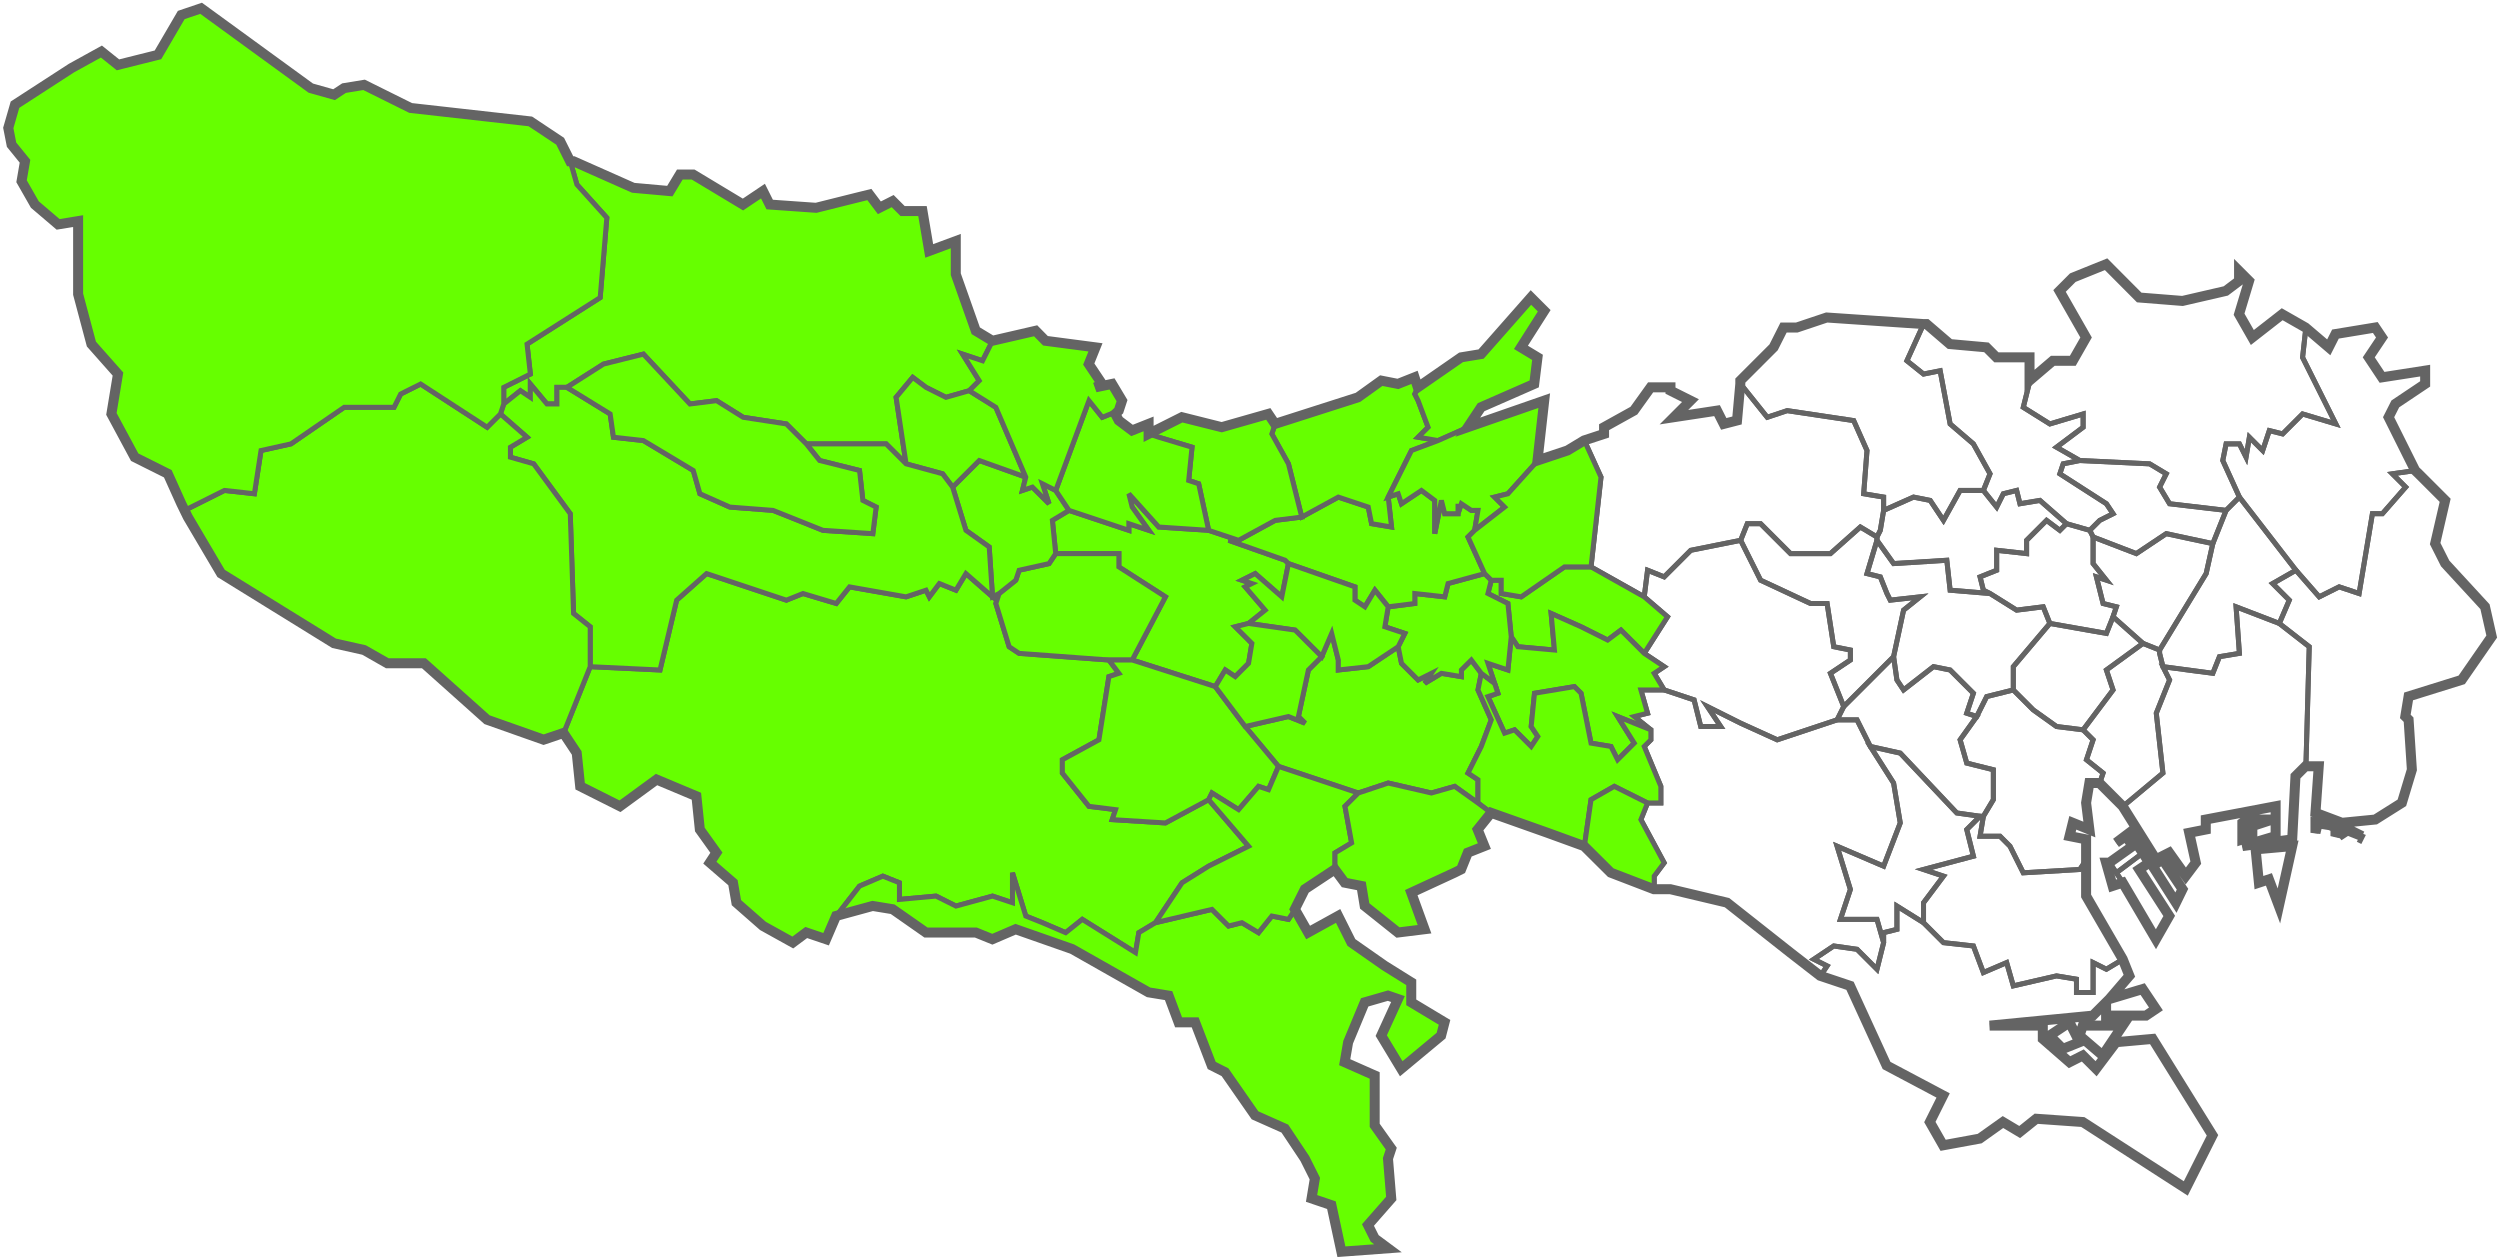
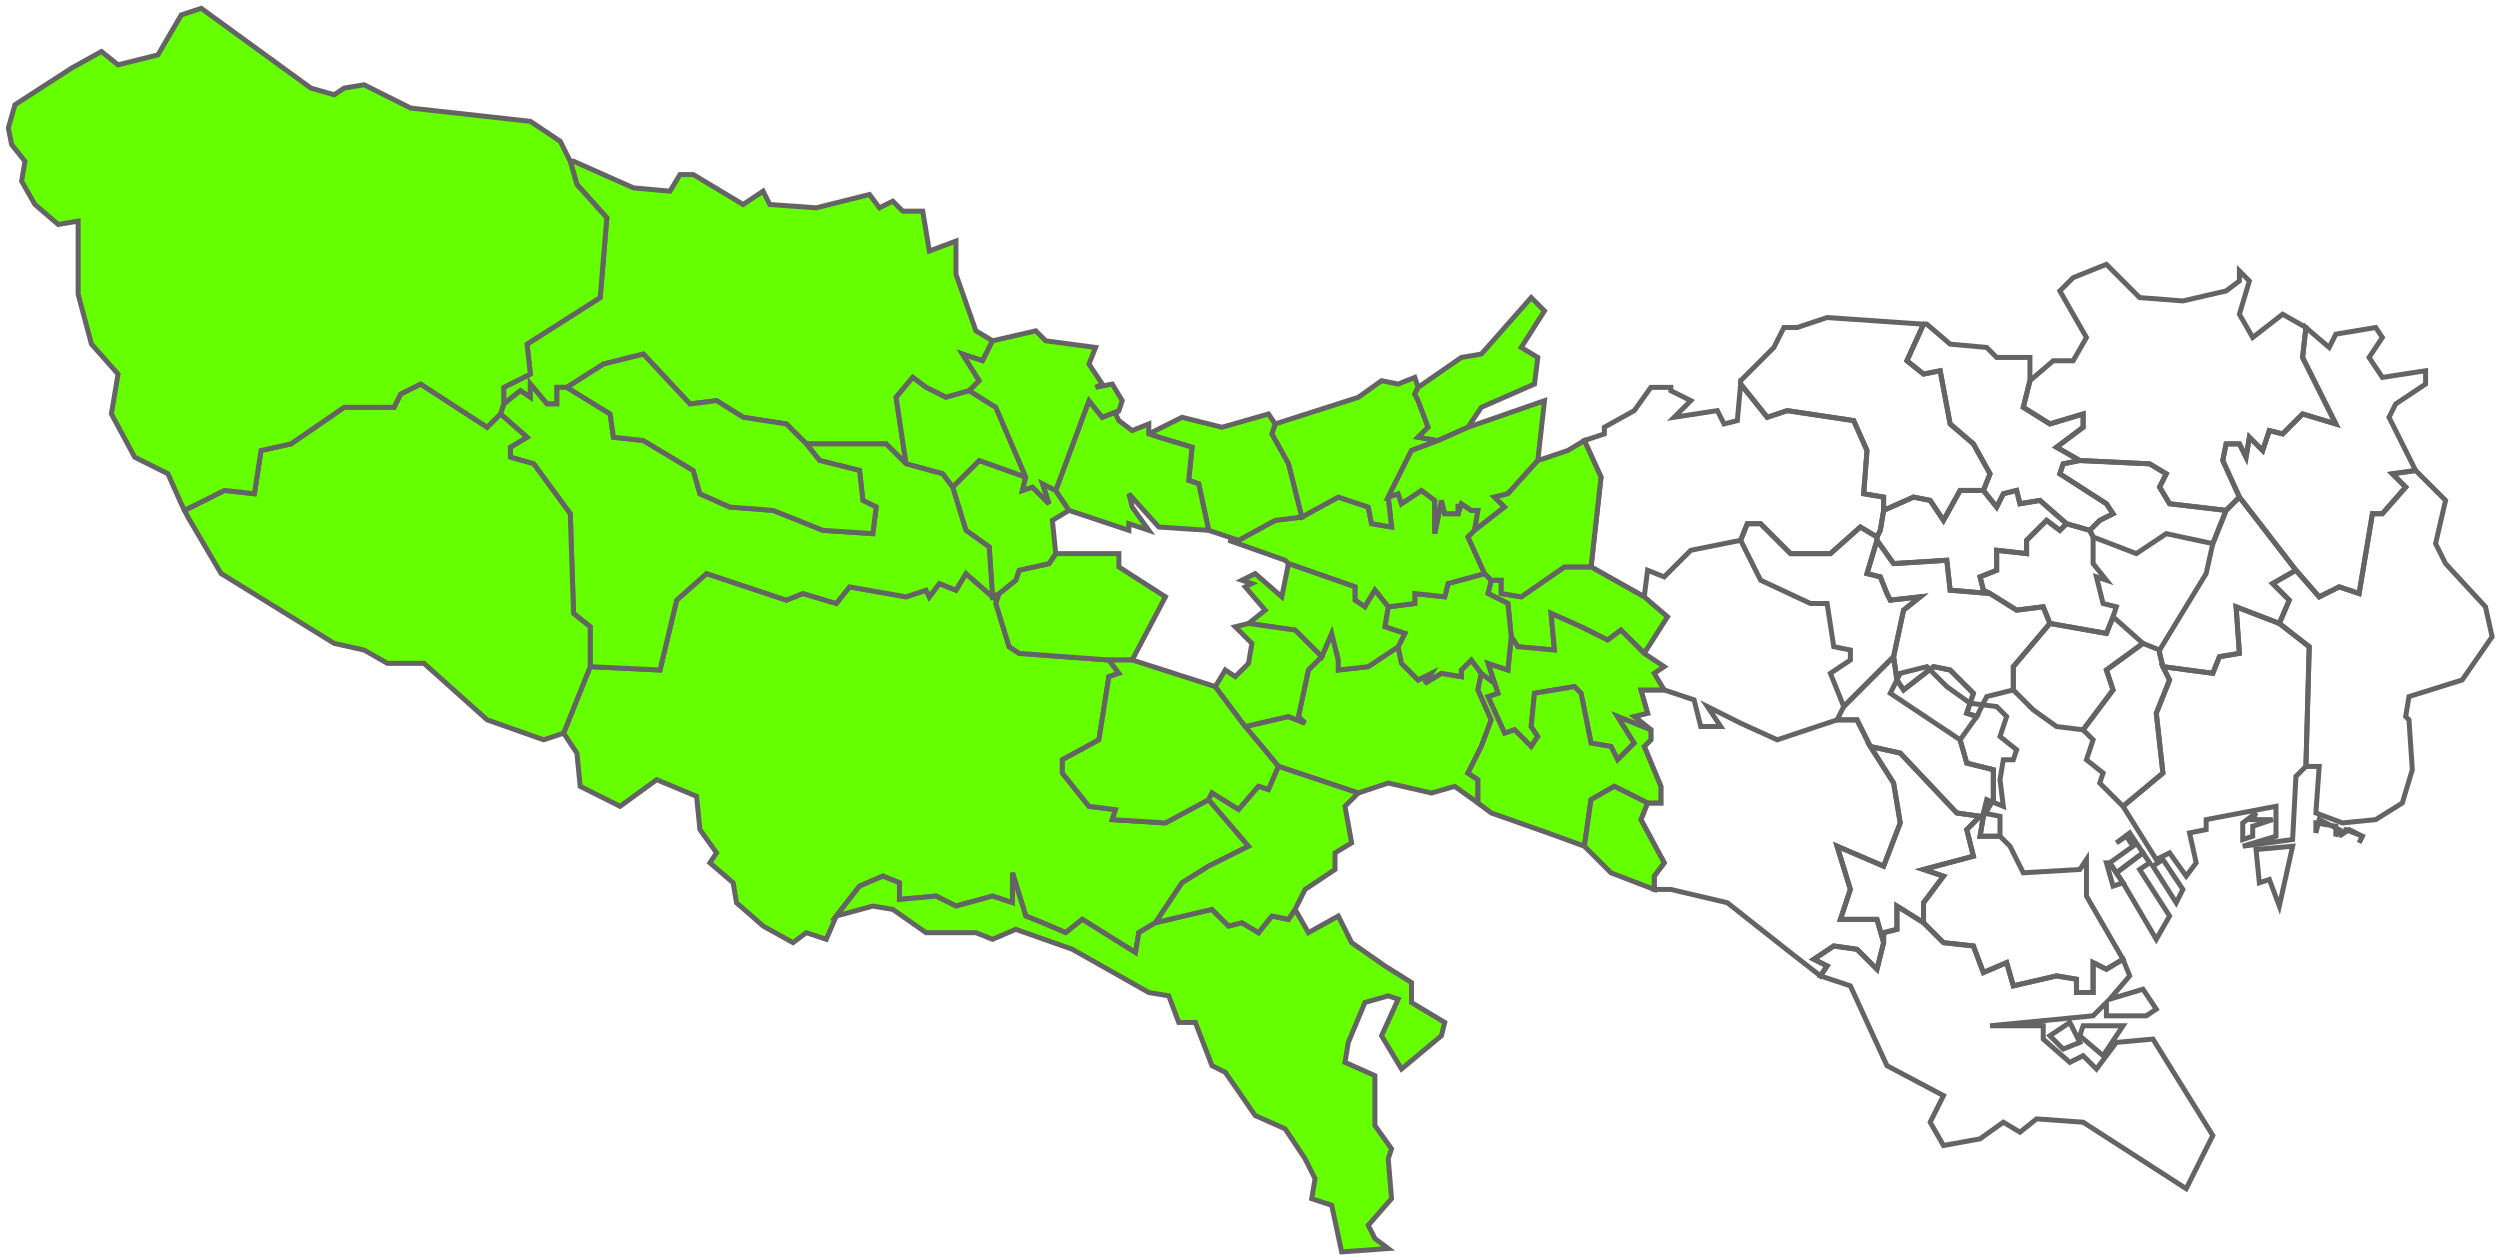
<svg xmlns="http://www.w3.org/2000/svg" xmlns:ns1="http://www.inkscape.org/namespaces/inkscape" xmlns:ns2="http://sodipodi.sourceforge.net/DTD/sodipodi-0.dtd" width="500" height="251.995" id="svg8808" version="1.1" ns1:version="0.48.1 " ns2:docname="westerntokyo.svg">
  <defs id="defs8810" />
  <ns2:namedview id="base" pagecolor="#ffffff" bordercolor="#666666" borderopacity="1.0" ns1:pageopacity="0.0" ns1:pageshadow="2" ns1:zoom="1.1313709" ns1:cx="289.72257" ns1:cy="149.91487" ns1:document-units="px" ns1:current-layer="layer1" showgrid="false" ns1:window-width="1024" ns1:window-height="715" ns1:window-x="-8" ns1:window-y="-8" ns1:window-maximized="1" fit-margin-top="0" fit-margin-left="0" fit-margin-right="0" fit-margin-bottom="0" />
  <g ns1:label="レイヤー 1" ns1:groupmode="layer" id="layer1" transform="translate(18.857,-415.582)">
    <g id="g3527-6" style="fill:none;stroke:#646464;stroke-opacity:1;stroke-width:1.504;stroke-miterlimit:4;stroke-dasharray:none" transform="matrix(0.665,0,0,0.665,-35.147,409.265)">
      <path style="fill:none;stroke:#646464;stroke-width:1.504;stroke-opacity:1;stroke-miterlimit:4;stroke-dasharray:none" id="13123-2" d="m 710,197 9,7 -1,36 h 4 l -1,14 8,3 10,-1 8,-5 3,-10 -1,-15 -1,-1 1,-6 16,-5 9,-13 -2,-9 -12,-13 -3,-6 3,-13 -8,-8 -1,-1 -7,1 4,4 -7,8 h -3 l -4,24 -6,-2 -6,3 -7,-8 -7,4 5,5 z m 11,63 v -3 l 6,1 v 3 l 1,-2 -6,-3 z m 7,1 2,-2 5,2 -1,2 1,-2 -4,-2 z" ns1:connector-curvature="0" />
      <path style="fill:none;stroke:#646464;stroke-width:1.504;stroke-opacity:1;stroke-miterlimit:4;stroke-dasharray:none" id="13121-5" d="m 694,143 h 4 l 2,4 1,-6 4,4 2,-6 4,1 6,-6 10,3 -10,-20 1,-9 -7,-4 -9,7 -4,-7 3,-10 -3,-3 v 3 l -4,3 -13,3 -13,-1 -10,-10 -10,4 -4,4 8,14 -4,7 h -6 l -7,6 -2,8 8,5 10,-3 v 4 l -8,6 7,4 21,1 5,3 -2,4 3,5 17,2 4,-4 -5,-11 z" ns1:connector-curvature="0" />
      <path style="fill:none;stroke:#646464;stroke-width:1.504;stroke-opacity:1;stroke-miterlimit:4;stroke-dasharray:none" id="13120-3" d="m 503,180 16,9 1,-8 5,2 8,-8 15,-3 2,-5 h 4 l 9,9 h 12 l 9,-8 5,3 1,-2 1,-6 v -4 l -6,-1 1,-13 -4,-9 -20,-3 -6,2 -8,-10 -1,11 -4,1 -2,-4 -13,2 5,-5 -6,-3 v -1 h -2 -4 l -5,7 -9,5 v 2 l -6,2 5,11 z" ns1:connector-curvature="0" />
      <path style="fill:none;stroke:#646464;stroke-width:1.504;stroke-opacity:1;stroke-miterlimit:4;stroke-dasharray:none" id="13119-5" d="m 623,152 -5,-9 -7,-6 -3,-16 -5,1 -5,-4 5,-11 -29,-2 -9,3 h -4 l -3,6 -10,10 v 1 l 8,10 6,-2 20,3 4,9 -1,13 6,1 v 4 l 9,-4 5,1 4,6 5,-9 h 7 z" ns1:connector-curvature="0" />
      <path style="fill:none;stroke:#646464;stroke-width:1.504;stroke-opacity:1;stroke-miterlimit:4;stroke-dasharray:none" id="13122-6" d="m 715,181 7,8 6,-3 6,2 4,-24 h 3 l 7,-8 -4,-4 7,-1 -8,-16 2,-4 9,-6 v -4 l -13,2 -4,-6 4,-6 -2,-3 -12,2 -2,4 -7,-6 -1,9 10,20 -10,-3 -6,6 -4,-1 -2,6 -4,-4 -1,6 -2,-4 h -4 l -1,5 5,11 z" ns1:connector-curvature="0" />
      <path style="fill:none;stroke:#646464;stroke-width:1.504;stroke-opacity:1;stroke-miterlimit:4;stroke-dasharray:none" id="13118-6" d="m 654,171 13,5 9,-6 14,3 4,-10 -17,-2 -3,-5 2,-4 -5,-3 -21,-1 -5,1 -1,3 14,9 2,3 -4,2 -3,3 z" ns1:connector-curvature="0" />
      <path style="fill:none;stroke:#646464;stroke-width:1.504;stroke-opacity:1;stroke-miterlimit:4;stroke-dasharray:none" id="13117-1" d="m 646,167 7,2 3,-3 4,-2 -2,-3 -14,-9 1,-3 5,-1 -7,-4 8,-6 v -4 l -10,3 -8,-5 2,-8 v -7 h -10 l -3,-3 -11,-1 -7,-6 h -1 l -5,11 5,4 5,-1 3,16 7,6 5,9 -2,5 4,5 2,-4 4,-1 1,4 6,-1 z" ns1:connector-curvature="0" />
      <path style="fill:none;stroke:#646464;stroke-width:1.504;stroke-opacity:1;stroke-miterlimit:4;stroke-dasharray:none" id="13116-4" d="m 646,167 -8,-7 -6,1 -1,-4 -4,1 -2,4 -4,-5 h -7 l -5,9 -4,-6 -5,-1 -9,4 -1,6 -1,2 v 1 l 5,7 16,-1 1,9 12,1 -2,-1 -1,-4 5,-2 v -6 l 9,1 v -4 l 6,-6 4,3 z" ns1:connector-curvature="0" />
-       <path style="fill:none;stroke:#646464;stroke-width:1.504;stroke-opacity:1;stroke-miterlimit:4;stroke-dasharray:none" id="13115-4" d="m 579,222 -4,-10 6,-4 v -3 l -5,-1 -2,-13 h -5 l -15,-7 -6,-12 -15,3 -8,8 -5,-2 -1,8 7,6 -7,11 6,4 -3,2 3,5 9,3 2,8 h 6 l -4,-6 10,5 11,5 18,-6 z" ns1:connector-curvature="0" />
      <path style="fill:none;stroke:#646464;stroke-width:1.504;stroke-opacity:1;stroke-miterlimit:4;stroke-dasharray:none" id="13114-6" d="m 581,208 -6,4 4,10 15,-15 3,-14 5,-4 -9,1 -1,-2 -2,-5 -4,-1 3,-10 v -1 l -5,-3 -9,8 h -12 l -9,-9 h -4 l -2,5 6,12 15,7 h 5 l 2,13 5,1 z" ns1:connector-curvature="0" />
      <path style="fill:none;stroke:#646464;stroke-width:1.504;stroke-opacity:1;stroke-miterlimit:4;stroke-dasharray:none" id="13113-2" d="m 587,234 9,2 17,18 7,1 h 1 l 3,-5 v -9 l -8,-2 -2,-7 5,-7 -3,-1 2,-6 -7,-7 -5,-1 -9,7 -2,-3 -1,-7 -15,15 -2,4 h 6 z" ns1:connector-curvature="0" />
      <path style="fill:none;stroke:#646464;stroke-width:1.504;stroke-opacity:1;stroke-miterlimit:4;stroke-dasharray:none" id="13112-6" d="m 522,273 v 4 h 5 l 17,4 19,15 9,7 2,-3 -4,-2 6,-4 7,1 6,6 2,-8 -2,-7 h -11 l 3,-9 -4,-13 14,6 5,-13 -2,-12 -7,-11 -4,-8 h -6 l -18,6 -11,-5 -10,-5 4,6 h -6 l -2,-8 -9,-3 h -2 -5 l 2,7 -4,1 5,4 v 3 l -2,2 5,12 v 5 h -4 l -2,5 7,13 z" ns1:connector-curvature="0" />
      <path style="fill:none;stroke:#646464;stroke-width:1.504;stroke-opacity:1;stroke-miterlimit:4;stroke-dasharray:none" id="13111-8" d="m 663,298 -5,3 -4,-2 v 9 h -5 v -4 l -6,-1 -13,3 -2,-7 -7,3 -3,-8 -9,-1 -6,-6 -8,-5 v 7 l -4,1 v 3 l -2,8 -6,-6 -7,-1 -6,4 4,2 -2,3 9,3 11,24 17,9 -4,8 4,7 11,-2 7,-5 5,3 5,-4 14,1 31,20 8,-16 -18,-29 -11,1 -6,8 -4,-4 -4,2 -8,-7 v -4 h -16 l 31,-3 4,-4 v 4 h 12 l 3,-2 -4,-6 -10,3 6,-7 z m -22,23 4,4 5,-2 -3,-6 z m 9,0 7,6 6,-9 h -12 z" ns1:connector-curvature="0" />
      <path style="fill:none;stroke:#646464;stroke-width:1.504;stroke-opacity:1;stroke-miterlimit:4;stroke-dasharray:none" id="13110-2" d="m 603,287 v -6 l 6,-8 -6,-2 15,-4 -2,-8 4,-4 -7,-1 -17,-18 -9,-2 7,11 2,12 -5,13 -14,-6 4,13 -3,9 h 11 l 2,7 v -3 l 4,-1 v -7 z" ns1:connector-curvature="0" />
      <path style="fill:none;stroke:#646464;stroke-width:1.504;stroke-opacity:1;stroke-miterlimit:4;stroke-dasharray:none" id="13109-5" d="m 609,293 9,1 3,8 7,-3 2,7 13,-3 6,1 v 4 h 5 v -9 l 4,2 5,-3 -11,-19 v -11 l -2,3 -17,1 -4,-8 -3,-3 h -6 l 1,-6 h -1 l -4,4 2,8 -15,4 6,2 -6,8 v 6 z m 54,-18 -2,-3 -2,-3 h -1 l 2,7 z" ns1:connector-curvature="0" />
      <path style="fill:none;stroke:#646464;stroke-width:1.504;stroke-opacity:1;stroke-miterlimit:4;stroke-dasharray:none" id="13108-5" d="m 663,252 10,16 4,-2 5,7 3,-4 -2,-9 5,-1 v -3 l 21,-4 v 9 l -10,3 15,-2 1,-19 3,-3 1,-36 -9,-7 -13,-5 1,14 -6,1 -2,5 -15,-2 2,4 -4,10 2,18 z m 36,5 v 5 l 3,-1 v -3 l 6,-2 h -6 l 1,-2 z m 4,8 1,10 3,-1 3,8 4,-18 z m -34,1 -8,6 2,3 10,17 4,-7 -9,-14 3,-2 z m 3,4 7,11 2,-4 -6,-9 z" ns1:connector-curvature="0" />
      <path style="fill:none;stroke:#646464;stroke-width:1.504;stroke-opacity:1;stroke-miterlimit:4;stroke-dasharray:none" id="13107-1" d="m 674,206 1,4 15,2 2,-5 6,-1 -1,-14 13,5 3,-7 -5,-5 7,-4 -17,-22 -4,4 -4,10 -2,9 -14,23 z" ns1:connector-curvature="0" />
      <path style="fill:none;stroke:#646464;stroke-width:1.504;stroke-opacity:1;stroke-miterlimit:4;stroke-dasharray:none" id="13101-0" d="m 636,223 7,5 8,1 9,-12 -2,-6 11,-8 -9,-8 -2,5 -17,-3 -11,13 v 7 z" ns1:connector-curvature="0" />
-       <path style="fill:none;stroke:#646464;stroke-width:1.504;stroke-opacity:1;stroke-miterlimit:4;stroke-dasharray:none" id="13106-1" d="m 669,203 5,2 14,-23 2,-9 -14,-3 -9,6 -13,-5 v 8 l 4,5 -3,-1 2,8 4,1 -1,3 z" ns1:connector-curvature="0" />
      <path style="fill:none;stroke:#646464;stroke-width:1.504;stroke-opacity:1;stroke-miterlimit:4;stroke-dasharray:none" id="13102-5" d="m 656,245 7,7 12,-10 -2,-18 4,-10 -2,-4 -1,-4 v -1 l -5,-2 -11,8 2,6 -9,12 3,3 -2,6 5,4 z" ns1:connector-curvature="0" />
-       <path style="fill:none;stroke:#646464;stroke-width:1.504;stroke-opacity:1;stroke-miterlimit:4;stroke-dasharray:none" id="13103-1" d="m 614,232 2,7 8,2 v 9 l -3,5 -1,6 h 6 l 3,3 4,8 17,-1 2,-3 v -6 l -5,-1 1,-4 5,2 -1,-8 1,-6 h 3 l 1,-3 -5,-4 2,-6 -3,-3 -8,-1 -7,-5 -6,-6 -8,2 -3,6 z m 47,40 8,-6 -4,-6 -4,3 3,-2 2,3 -7,5 z" ns1:connector-curvature="0" />
+       <path style="fill:none;stroke:#646464;stroke-width:1.504;stroke-opacity:1;stroke-miterlimit:4;stroke-dasharray:none" id="13103-1" d="m 614,232 2,7 8,2 v 9 l -3,5 -1,6 h 6 v -6 l -5,-1 1,-4 5,2 -1,-8 1,-6 h 3 l 1,-3 -5,-4 2,-6 -3,-3 -8,-1 -7,-5 -6,-6 -8,2 -3,6 z m 47,40 8,-6 -4,-6 -4,3 3,-2 2,3 -7,5 z" ns1:connector-curvature="0" />
      <path style="fill:none;stroke:#646464;stroke-width:1.504;stroke-opacity:1;stroke-miterlimit:4;stroke-dasharray:none" id="13104-7" d="m 641,197 -2,-5 -8,1 -8,-5 -12,-1 -1,-9 -16,1 -5,-7 -3,10 4,1 2,5 1,2 9,-1 -5,4 -3,14 1,7 2,3 9,-7 5,1 7,7 -2,6 3,1 3,-6 8,-2 v -7 z" ns1:connector-curvature="0" />
      <path style="fill:none;stroke:#646464;stroke-width:1.504;stroke-opacity:1;stroke-miterlimit:4;stroke-dasharray:none" id="13105-6" d="m 658,184 -4,-5 v -8 l -1,-2 -7,-2 -2,2 -4,-3 -6,6 v 4 l -9,-1 v 6 l -5,2 1,4 2,1 8,5 8,-1 2,5 17,3 2,-5 1,-3 -4,-1 -2,-8 z" ns1:connector-curvature="0" />
    </g>
    <g id="g3700-0" style="fill:#66ff00;fill-opacity:1;stroke:#646464;stroke-opacity:1;stroke-width:1.504;stroke-miterlimit:4;stroke-dasharray:none" transform="matrix(0.665,0,0,0.665,-35.147,409.265)">
      <path style="fill:#66ff00;fill-opacity:1;stroke:#646464;stroke-width:1.504;stroke-opacity:1;stroke-miterlimit:4;stroke-dasharray:none" id="13203-02" d="m 500,198 8,4 4,-3 7,7 7,-11 -7,-6 -16,-9 h -8 l -13,9 -6,-1 v -4 h -3 l -1,4 6,3 1,10 2,3 11,1 -1,-11 z" ns1:connector-curvature="0" />
-       <path style="fill:#66ff00;fill-opacity:1;stroke:#646464;stroke-width:1.504;stroke-opacity:1;stroke-miterlimit:4;stroke-dasharray:none" id="13202-4" d="m 365,208 25,8 3,-5 3,2 4,-4 1,-6 -5,-5 4,-1 5,-4 -6,-7 2,-1 -3,-1 4,-2 8,7 2,-10 -1,-1 -17,-6 h 3 l -9,-3 -15,-1 -9,-10 1,4 5,7 -6,-2 v 2 l -18,-6 -5,3 1,10 h 19 v 4 l 14,9 z" ns1:connector-curvature="0" />
      <path style="fill:#66ff00;fill-opacity:1;stroke:#646464;stroke-width:1.504;stroke-opacity:1;stroke-miterlimit:4;stroke-dasharray:none" id="13201-3" d="m 246,281 8,7 9,5 4,-3 6,2 3,-7 7,-9 7,-3 5,2 v 5 l 11,-1 6,3 11,-3 6,2 v -9 l 4,13 5,2 7,3 5,-4 16,10 1,-6 5,-3 8,-12 8,-5 12,-6 -12,-14 -13,7 -16,-1 1,-3 -8,-1 -8,-10 v -4 l 11,-6 3,-19 3,-1 -3,-4 -27,-2 -3,-2 -4,-13 1,-3 -2,1 -8,-7 -3,5 -5,-2 -3,4 -1,-2 -6,2 -17,-3 -4,5 -10,-3 -5,2 -24,-8 -9,8 -5,21 -21,-1 -8,20 4,6 1,10 12,6 11,-8 12,5 1,10 5,7 -2,3 7,6 z" ns1:connector-curvature="0" />
      <path style="fill:#66ff00;fill-opacity:1;stroke:#646464;stroke-width:1.504;stroke-opacity:1;stroke-miterlimit:4;stroke-dasharray:none" id="13204-3" d="m 523,217 h 2 l -3,-5 3,-2 -6,-4 -7,-7 -4,3 -8,-4 -9,-4 1,11 -11,-1 -2,-3 -1,10 -6,-2 2,6 1,3 -3,1 5,11 3,-1 5,5 2,-3 -2,-3 1,-10 12,-2 2,2 3,15 6,1 2,4 5,-5 -5,-8 10,4 -5,-4 4,-1 -2,-7 z" ns1:connector-curvature="0" />
      <path style="fill:#66ff00;fill-opacity:1;stroke:#646464;stroke-width:1.504;stroke-opacity:1;stroke-miterlimit:4;stroke-dasharray:none" id="13205-6" d="m 195,126 11,-7 12,-3 14,15 8,-1 8,5 13,2 6,6 h 24 l 6,6 -3,-20 5,-6 4,3 6,3 7,-2 3,-3 -5,-8 6,2 3,-6 -5,-3 -6,-17 v -4 -6 l -8,3 -2,-12 h -6 l -3,-3 -4,2 -3,-4 -4,1 -12,3 -14,-1 -2,-4 -6,4 -15,-9 h -4 l -3,5 -11,-1 -18,-8 h -1 l 2,7 9,10 -2,24 -22,14 1,9 -8,4 v 5 l 5,-4 3,2 v -4 l 5,6 h 3 v -5 z" ns1:connector-curvature="0" />
      <path style="fill:#66ff00;fill-opacity:1;stroke:#646464;stroke-width:1.504;stroke-opacity:1;stroke-miterlimit:4;stroke-dasharray:none" id="13207-2" d="m 358,208 h 7 l 10,-19 -14,-9 v -4 h -19 l -2,3 -9,2 -1,3 -5,4 -1,3 4,13 3,2 z" ns1:connector-curvature="0" />
      <path style="fill:#66ff00;fill-opacity:1;stroke:#646464;stroke-width:1.504;stroke-opacity:1;stroke-miterlimit:4;stroke-dasharray:none" id="13206-8" d="m 409,240 24,8 9,-3 13,3 7,-2 7,5 v -7 l -3,-2 4,-8 3,-8 -4,-9 1,-5 -3,-4 -3,3 v 2 l -6,-1 -5,3 2,-3 -4,2 -5,-5 -1,-5 -9,6 -9,1 v -3 l -2,-8 -3,7 -4,4 -3,14 2,2 -5,-2 -13,3 z" ns1:connector-curvature="0" />
      <path style="fill:#66ff00;fill-opacity:1;stroke:#646464;stroke-width:1.504;stroke-opacity:1;stroke-miterlimit:4;stroke-dasharray:none" id="13208-2" d="m 473,254 17,6 11,4 2,-14 7,-4 10,5 h 4 v -5 l -5,-12 2,-2 v -3 l -10,-4 5,8 -5,5 -2,-4 -6,-1 -3,-15 -2,-2 -12,2 -1,10 2,3 -2,3 -5,-5 -3,1 -5,-11 3,-1 -1,-3 -4,-3 -1,5 4,9 -3,8 -4,8 3,2 v 7 z" ns1:connector-curvature="0" />
      <path style="fill:#66ff00;fill-opacity:1;stroke:#646464;stroke-width:1.504;stroke-opacity:1;stroke-miterlimit:4;stroke-dasharray:none" id="13209-3" d="m 449,305 -8,-5 -10,-7 -4,-8 -9,5 -4,-7 -2,3 -5,-1 -4,5 -5,-3 -4,1 -5,-5 -17,4 -5,3 -1,6 -16,-10 -5,4 -7,-3 -5,-2 -4,-13 v 9 l -6,-2 -11,3 -6,-3 -11,1 v -5 l -5,-2 -7,3 -7,9 11,-3 6,1 10,7 h 15 l 5,2 7,-3 17,6 23,13 6,1 3,8 h 5 l 5,13 4,2 9,13 9,4 6,9 3,6 -1,6 6,2 3,14 14,-1 -4,-3 -2,-4 7,-8 -1,-12 1,-3 -5,-7 v -15 l -9,-4 1,-6 5,-12 7,-2 3,1 -5,11 6,10 12,-10 1,-4 -10,-6 z" ns1:connector-curvature="0" />
      <path style="fill:#66ff00;fill-opacity:1;stroke:#646464;stroke-width:1.504;stroke-opacity:1;stroke-miterlimit:4;stroke-dasharray:none" id="13210-4" d="m 470,212 4,3 -2,-6 6,2 1,-10 -1,-10 -6,-3 1,-4 -2,-2 -11,3 -1,4 -9,-1 v 3 l -8,1 -1,6 6,2 -2,4 1,5 5,5 4,-2 -2,3 5,-3 6,1 v -2 l 3,-3 z" ns1:connector-curvature="0" />
      <path style="fill:#66ff00;fill-opacity:1;stroke:#646464;stroke-width:1.504;stroke-opacity:1;stroke-miterlimit:4;stroke-dasharray:none" id="13211-3" d="m 412,179 20,7 v 4 l 3,2 3,-5 4,5 8,-1 v -3 l 9,1 1,-4 11,-3 -5,-11 2,-2 1,-6 h -2 l -3,-2 -1,3 v -3 3 h -4 l -1,-4 -2,10 v -10 l -4,-3 -6,4 -1,-3 -3,1 1,9 -6,-1 -1,-5 -9,-3 -11,6 -8,1 -11,6 h -3 l 17,6 z" ns1:connector-curvature="0" />
      <path style="fill:#66ff00;fill-opacity:1;stroke:#646464;stroke-width:1.504;stroke-opacity:1;stroke-miterlimit:4;stroke-dasharray:none" id="13212-4" d="m 406,247 3,-7 -10,-12 -9,-12 -25,-8 h -7 l 3,4 -3,1 -3,19 -11,6 v 4 l 8,10 8,1 -1,3 16,1 13,-7 1,-2 8,5 6,-7 z" ns1:connector-curvature="0" />
      <path style="fill:#66ff00;fill-opacity:1;stroke:#646464;stroke-width:1.504;stroke-opacity:1;stroke-miterlimit:4;stroke-dasharray:none" id="13213-3" d="m 457,142 -6,-1 3,-3 -3,-8 -1,-2 1,-2 -1,-3 -5,2 -5,-1 -7,5 -25,8 -1,3 5,9 4,16 11,-6 9,3 1,5 6,1 -1,-9 7,-14 z" ns1:connector-curvature="0" />
      <path style="fill:#66ff00;fill-opacity:1;stroke:#646464;stroke-width:1.504;stroke-opacity:1;stroke-miterlimit:4;stroke-dasharray:none" id="13214-6" d="m 422,207 3,-7 2,8 v 3 l 9,-1 9,-6 2,-4 -6,-2 1,-6 -4,-5 -3,5 -3,-2 v -4 l -20,-7 -2,10 -8,-7 -4,2 3,1 -2,1 6,7 -5,4 14,2 z" ns1:connector-curvature="0" />
      <path style="fill:#66ff00;fill-opacity:1;stroke:#646464;stroke-width:1.504;stroke-opacity:1;stroke-miterlimit:4;stroke-dasharray:none" id="13215-8" d="m 422,207 -8,-8 -14,-2 -4,1 5,5 -1,6 -4,4 -3,-2 -3,5 9,12 13,-3 5,2 -2,-2 3,-14 z" ns1:connector-curvature="0" />
      <path style="fill:#66ff00;fill-opacity:1;stroke:#646464;stroke-width:1.504;stroke-opacity:1;stroke-miterlimit:4;stroke-dasharray:none" id="13218-4" d="m 330,184 1,-3 9,-2 2,-3 -1,-10 5,-3 -4,-6 -4,-2 2,6 -5,-5 -3,1 1,-4 -14,-5 -8,8 4,13 7,5 1,15 2,-1 z" ns1:connector-curvature="0" />
      <path style="fill:#66ff00;fill-opacity:1;stroke:#646464;stroke-width:1.504;stroke-opacity:1;stroke-miterlimit:4;stroke-dasharray:none" id="13219-7" d="m 522,277 v -4 l 3,-4 -7,-13 2,-5 -10,-5 -7,4 -2,14 8,8 z" ns1:connector-curvature="0" />
      <path style="fill:#66ff00;fill-opacity:1;stroke:#646464;stroke-width:1.504;stroke-opacity:1;stroke-miterlimit:4;stroke-dasharray:none" id="13220-3" d="m 373,141 10,3 -1,10 3,1 3,14 9,3 11,-6 8,-1 -4,-16 -5,-9 1,-3 -2,-3 -14,4 -12,-3 -10,5 z" ns1:connector-curvature="0" />
      <path style="fill:#66ff00;fill-opacity:1;stroke:#646464;stroke-width:1.504;stroke-opacity:1;stroke-miterlimit:4;stroke-dasharray:none" id="13221-9" d="m 466,138 4,-6 16,-7 1,-8 -5,-3 7,-11 -4,-4 -15,17 -6,1 -13,9 -1,2 1,2 3,8 -3,3 6,1 z" ns1:connector-curvature="0" />
      <path style="fill:#66ff00;fill-opacity:1;stroke:#646464;stroke-width:1.504;stroke-opacity:1;stroke-miterlimit:4;stroke-dasharray:none" id="13222-8" d="m 487,148 2,-18 -23,8 -9,4 -8,3 -7,14 3,-1 1,3 6,-4 4,3 v 10 l 2,-10 1,4 h 4 v -3 3 l 1,-3 3,2 h 2 l -1,6 9,-7 -3,-3 4,-1 z" ns1:connector-curvature="0" />
      <path style="fill:#66ff00;fill-opacity:1;stroke:#646464;stroke-width:1.504;stroke-opacity:1;stroke-miterlimit:4;stroke-dasharray:none" id="13223-0" d="m 365,162 -1,-4 9,10 15,1 -3,-14 -3,-1 1,-10 -10,-3 -3,-1 v -3 l -5,2 -4,-3 -1,-2 1,-1 -5,2 -4,-5 -10,27 4,6 18,6 v -2 l 6,2 z" ns1:connector-curvature="0" />
      <path style="fill:#66ff00;fill-opacity:1;stroke:#646464;stroke-width:1.504;stroke-opacity:1;stroke-miterlimit:4;stroke-dasharray:none" id="13224-0" d="m 414,283 3,-6 9,-6 v -5 l 5,-3 -2,-11 4,-4 -24,-8 -3,7 -3,-1 -6,7 -8,-5 -1,2 12,14 -12,6 -8,5 -8,12 17,-4 5,5 4,-1 5,3 4,-5 5,1 z" ns1:connector-curvature="0" />
-       <path style="fill:#66ff00;fill-opacity:1;stroke:#646464;stroke-width:1.504;stroke-opacity:1;stroke-miterlimit:4;stroke-dasharray:none" id="13225-8" d="m 473,254 -4,-3 -7,-5 -7,2 -13,-3 -9,3 -4,4 2,11 -5,3 v 5 l 3,4 5,1 1,6 10,8 8,-1 -4,-11 13,-6 2,-1 2,-5 5,-2 -2,-5 z" ns1:connector-curvature="0" />
      <path style="fill:#66ff00;fill-opacity:1;stroke:#646464;stroke-width:1.504;stroke-opacity:1;stroke-miterlimit:4;stroke-dasharray:none" id="13227-8" d="m 333,153 -9,-21 -8,-5 -7,2 -6,-3 -4,-3 -5,6 3,20 11,3 3,4 8,-8 z" ns1:connector-curvature="0" />
      <path style="fill:#66ff00;fill-opacity:1;stroke:#646464;stroke-width:1.504;stroke-opacity:1;stroke-miterlimit:4;stroke-dasharray:none" id="13228-0" d="m 311,156 -3,-4 -11,-3 -6,-6 h -24 l 4,5 12,3 1,9 4,2 -1,8 -15,-1 -15,-6 -13,-1 -9,-4 -2,-7 -15,-9 -9,-1 -1,-7 -13,-8 h -3 v 5 h -3 l -5,-6 v 4 l -3,-2 -5,4 -1,3 8,7 -5,3 v 3 l 7,2 11,15 1,30 5,4 v 12 l 21,1 5,-21 9,-8 24,8 5,-2 10,3 4,-5 17,3 6,-2 1,2 3,-4 5,2 3,-5 8,7 -1,-15 -7,-5 z" ns1:connector-curvature="0" />
      <path style="fill:#66ff00;fill-opacity:1;stroke:#646464;stroke-width:1.504;stroke-opacity:1;stroke-miterlimit:4;stroke-dasharray:none" id="13229-5" d="m 471,182 2,2 h 3 v 4 l 6,1 13,-9 h 8 l 3,-27 -5,-11 -5,3 -9,3 -9,10 -4,1 3,3 -9,7 -2,2 z" ns1:connector-curvature="0" />
    </g>
    <g id="g3586-1" style="fill:#66ff00;stroke:#646464;stroke-opacity:1;stroke-width:1.504;stroke-miterlimit:4;stroke-dasharray:none;fill-opacity:1" transform="matrix(0.665,0,0,0.665,-35.147,409.265)">
      <path style="fill:#66ff00;stroke:#646464;stroke-width:1.504;stroke-opacity:1;stroke-miterlimit:4;stroke-dasharray:none;fill-opacity:1" id="13303-4" d="m 333,153 -1,4 3,-1 5,5 -2,-6 4,2 10,-27 4,5 5,-2 1,-3 -3,-5 -5,1 2,-1 -4,-6 2,-5 -15,-2 -3,-3 -13,3 -3,6 -6,-2 5,8 -3,3 8,5 z" ns1:connector-curvature="0" />
      <path style="fill:#66ff00;stroke:#646464;stroke-width:1.504;stroke-opacity:1;stroke-miterlimit:4;stroke-dasharray:none;fill-opacity:1" id="13305-3" d="m 267,143 -6,-6 -13,-2 -8,-5 -8,1 -14,-15 -12,3 -11,7 13,8 1,7 9,1 15,9 2,7 9,4 13,1 15,6 15,1 1,-8 -4,-2 -1,-9 -12,-3 z" ns1:connector-curvature="0" />
      <path style="fill:#66ff00;stroke:#646464;stroke-width:1.504;stroke-opacity:1;stroke-miterlimit:4;stroke-dasharray:none;fill-opacity:1" id="13307-6" d="m 202,210 v -12 l -5,-4 -1,-30 -11,-15 -7,-2 v -3 l 5,-3 -8,-7 -4,4 -20,-13 -6,3 -2,4 h -15 l -16,11 -9,2 -2,13 -9,-1 -12,6 1,2 10,17 34,21 9,2 7,4 h 11 l 19,17 17,6 6,-2 z" ns1:connector-curvature="0" />
      <path style="fill:#66ff00;stroke:#646464;stroke-width:1.504;stroke-opacity:1;stroke-miterlimit:4;stroke-dasharray:none;fill-opacity:1" id="13308-3" d="m 175,134 1,-3 v -5 l 8,-4 -1,-9 22,-14 2,-24 -9,-10 -2,-7 -3,-6 -9,-6 -36,-4 -14,-7 -6,1 -3,2 -7,-2 -33,-24 -6,2 -7,12 -12,3 -5,-4 -9,5 -17,11 -2,7 1,5 4,5 -1,6 4,7 7,6 6,-1 v 22 l 4,15 8,9 -2,12 7,13 10,5 4,9 1,2 12,-6 9,1 2,-13 9,-2 16,-11 h 15 l 2,-4 6,-3 20,13 z" ns1:connector-curvature="0" />
    </g>
-     <path style="fill:none;stroke:#646464;stroke-width:2;stroke-miterlimit:4;stroke-opacity:1;stroke-dasharray:none" d="M 40.219 1.656 L 36.25 3 L 31.594 10.969 L 23.594 12.969 L 20.281 10.312 L 14.281 13.625 L 3 20.938 L 1.656 25.594 L 2.312 28.938 L 5 32.25 L 4.312 36.25 L 6.969 40.906 L 11.625 44.875 L 15.625 44.219 L 15.625 58.844 L 18.281 68.812 L 23.594 74.812 L 22.281 82.781 L 26.938 91.438 L 33.562 94.75 L 36.25 100.719 L 36.906 102.062 L 37.562 103.406 L 44.219 114.688 L 66.812 128.656 L 72.812 130 L 77.469 132.656 L 84.781 132.656 L 97.406 143.938 L 108.719 147.938 L 112.688 146.594 L 115.344 150.594 L 116.031 157.25 L 124 161.25 L 131.312 155.906 L 139.281 159.25 L 139.969 165.906 L 143.281 170.531 L 141.969 172.531 L 146.594 176.531 L 147.281 180.531 L 152.594 185.188 L 158.562 188.5 L 161.25 186.5 L 165.219 187.844 L 167.219 183.188 L 174.531 181.188 L 178.531 181.844 L 185.188 186.5 L 195.156 186.5 L 198.469 187.844 L 203.125 185.844 L 214.438 189.812 L 229.719 198.469 L 233.719 199.125 L 235.719 204.469 L 239.031 204.469 L 242.344 213.094 L 245 214.438 L 251 223.062 L 256.969 225.719 L 260.969 231.719 L 262.969 235.719 L 262.312 239.688 L 266.281 241.031 L 268.281 250.344 L 277.594 249.656 L 274.938 247.688 L 273.594 245 L 278.25 239.688 L 277.594 231.719 L 278.25 229.719 L 274.938 225.062 L 274.938 215.094 L 268.938 212.438 L 269.625 208.438 L 272.938 200.469 L 277.594 199.125 L 279.594 199.812 L 276.25 207.125 L 280.25 213.75 L 288.219 207.125 L 288.906 204.469 L 282.25 200.469 L 282.25 196.469 L 276.938 193.156 L 270.281 188.5 L 267.625 183.188 L 261.625 186.5 L 258.969 181.844 L 260.969 177.844 L 266.969 173.875 L 268.938 176.531 L 272.281 177.188 L 272.938 181.188 L 279.594 186.5 L 284.906 185.844 L 282.25 178.531 L 290.906 174.531 L 292.219 173.875 L 293.562 170.531 L 296.875 169.219 L 295.531 165.906 L 298.219 162.562 L 309.5 166.562 L 316.812 169.219 L 322.156 174.531 L 330.781 177.844 L 334.094 177.844 L 345.406 180.531 L 358.031 190.5 L 364.031 195.156 L 370 197.156 L 377.312 213.094 L 388.625 219.094 L 385.969 224.406 L 388.625 229.062 L 395.938 227.719 L 400.594 224.406 L 403.938 226.406 L 407.25 223.75 L 416.562 224.406 L 437.156 237.688 L 442.5 227.062 L 430.531 207.781 L 423.219 208.438 L 419.219 213.75 L 416.562 211.094 L 413.906 212.438 L 408.562 207.781 L 408.562 205.125 L 397.938 205.125 L 418.562 203.125 L 421.219 200.469 L 421.219 203.125 L 429.188 203.125 L 431.188 201.781 L 428.531 197.812 L 421.875 199.812 L 425.875 195.156 L 424.531 191.812 L 417.219 179.188 L 417.219 171.875 L 417.219 167.875 L 413.906 167.219 L 414.562 164.562 L 417.875 165.906 L 417.219 160.562 L 417.875 156.594 L 419.875 156.594 L 424.531 161.25 L 431.188 171.875 L 433.844 170.531 L 437.156 175.188 L 439.156 172.531 L 437.844 166.562 L 441.156 165.906 L 441.156 163.906 L 455.125 161.25 L 455.125 167.219 L 448.469 169.219 L 458.438 167.875 L 459.094 155.25 L 461.094 153.25 L 463.75 153.25 L 463.094 162.562 L 468.406 164.562 L 475.062 163.906 L 480.375 160.562 L 482.375 153.938 L 481.719 143.938 L 481.062 143.281 L 481.719 139.281 L 492.344 135.969 L 498.344 127.312 L 497 121.344 L 489.031 112.688 L 487.031 108.719 L 489.031 100.062 L 483.719 94.75 L 483.031 94.094 L 477.719 83.438 L 479.062 80.781 L 485.031 76.781 L 485.031 74.125 L 476.406 75.469 L 473.75 71.469 L 476.406 67.5 L 475.062 65.5 L 467.094 66.812 L 465.75 69.469 L 461.094 65.5 L 456.438 62.844 L 450.469 67.5 L 447.812 62.844 L 449.812 56.188 L 447.812 54.188 L 447.812 56.188 L 445.156 58.188 L 436.5 60.188 L 427.844 59.5 L 421.219 52.844 L 414.562 55.531 L 411.906 58.188 L 417.219 67.5 L 414.562 72.156 L 410.562 72.156 L 405.906 76.125 L 405.906 71.469 L 399.281 71.469 L 397.281 69.469 L 389.969 68.812 L 385.312 64.812 L 384.656 64.812 L 365.344 63.5 L 359.375 65.5 L 356.719 65.5 L 354.719 69.469 L 348.062 76.125 L 348.062 76.781 L 347.406 84.094 L 344.75 84.781 L 343.406 82.125 L 334.781 83.438 L 338.094 80.125 L 334.094 78.125 L 334.094 77.469 L 332.781 77.469 L 330.125 77.469 L 326.781 82.125 L 320.812 85.438 L 320.812 86.781 L 316.812 88.094 L 313.5 90.094 L 307.5 92.094 L 308.844 80.125 L 293.562 85.438 L 296.219 81.438 L 306.844 76.781 L 307.5 71.469 L 304.188 69.469 L 308.844 62.156 L 306.188 59.5 L 296.219 70.812 L 292.219 71.469 L 283.562 77.469 L 282.906 75.469 L 279.594 76.781 L 276.25 76.125 L 271.594 79.469 L 255 84.781 L 253.656 82.781 L 244.344 85.438 L 236.375 83.438 L 229.719 86.781 L 229.719 84.781 L 226.406 86.094 L 223.75 84.094 L 223.062 82.781 L 223.75 82.125 L 224.406 80.125 L 222.406 76.781 L 219.094 77.469 L 220.406 76.781 L 217.75 72.812 L 219.094 69.469 L 209.094 68.156 L 207.125 66.156 L 198.469 68.156 L 195.156 66.156 L 191.156 54.844 L 191.156 52.188 L 191.156 48.219 L 185.844 50.188 L 184.5 42.219 L 180.531 42.219 L 178.531 40.219 L 175.875 41.562 L 173.875 38.906 L 171.219 39.562 L 163.219 41.562 L 153.938 40.906 L 152.594 38.219 L 148.594 40.906 L 138.625 34.906 L 135.969 34.906 L 133.969 38.219 L 126.656 37.562 L 114.688 32.25 L 114.031 32.25 L 112.031 28.25 L 106.062 24.281 L 82.125 21.594 L 72.812 16.969 L 68.812 17.625 L 66.812 18.938 L 62.156 17.625 L 40.219 1.656 z M 451.125 162.562 L 448.469 164.562 L 448.469 167.875 L 450.469 167.219 L 450.469 165.219 L 454.469 163.906 L 450.469 163.906 L 451.125 162.562 z M 463.75 163.906 L 463.562 164.656 L 466.094 165.062 L 463.75 163.906 z M 466.094 165.062 L 467.094 165.562 L 467.094 165.219 L 466.094 165.062 z M 467.094 165.562 L 467.094 167.219 L 467.75 165.906 L 467.094 165.562 z M 463.562 164.656 L 463.094 164.562 L 463.094 166.562 L 463.562 164.656 z M 469.094 165.906 L 467.75 167.219 L 469.5 166.062 L 469.094 165.906 z M 469.5 166.062 L 472.406 167.219 L 469.75 165.906 L 469.5 166.062 z M 425.875 166.562 L 423.219 168.562 L 425.188 167.219 L 426.531 169.219 L 421.875 172.531 L 421.219 172.531 L 422.531 177.188 L 424.531 176.531 L 431.188 187.844 L 433.844 183.188 L 427.844 173.875 L 429.844 172.531 L 428.531 170.531 L 425.875 166.562 z M 458.438 169.219 L 451.125 169.875 L 451.781 176.531 L 453.781 175.875 L 455.781 181.188 L 458.438 169.219 z M 432.5 171.875 L 430.531 173.219 L 435.188 180.531 L 436.5 177.844 L 432.5 171.875 z M 413.906 204.469 L 409.906 207.125 L 412.562 209.781 L 415.906 208.438 L 413.906 204.469 z M 416.562 205.125 L 415.906 207.125 L 420.531 211.094 L 424.531 205.125 L 416.562 205.125 z " transform="translate(-18.857,415.582)" id="13123-7-2" />
  </g>
</svg>